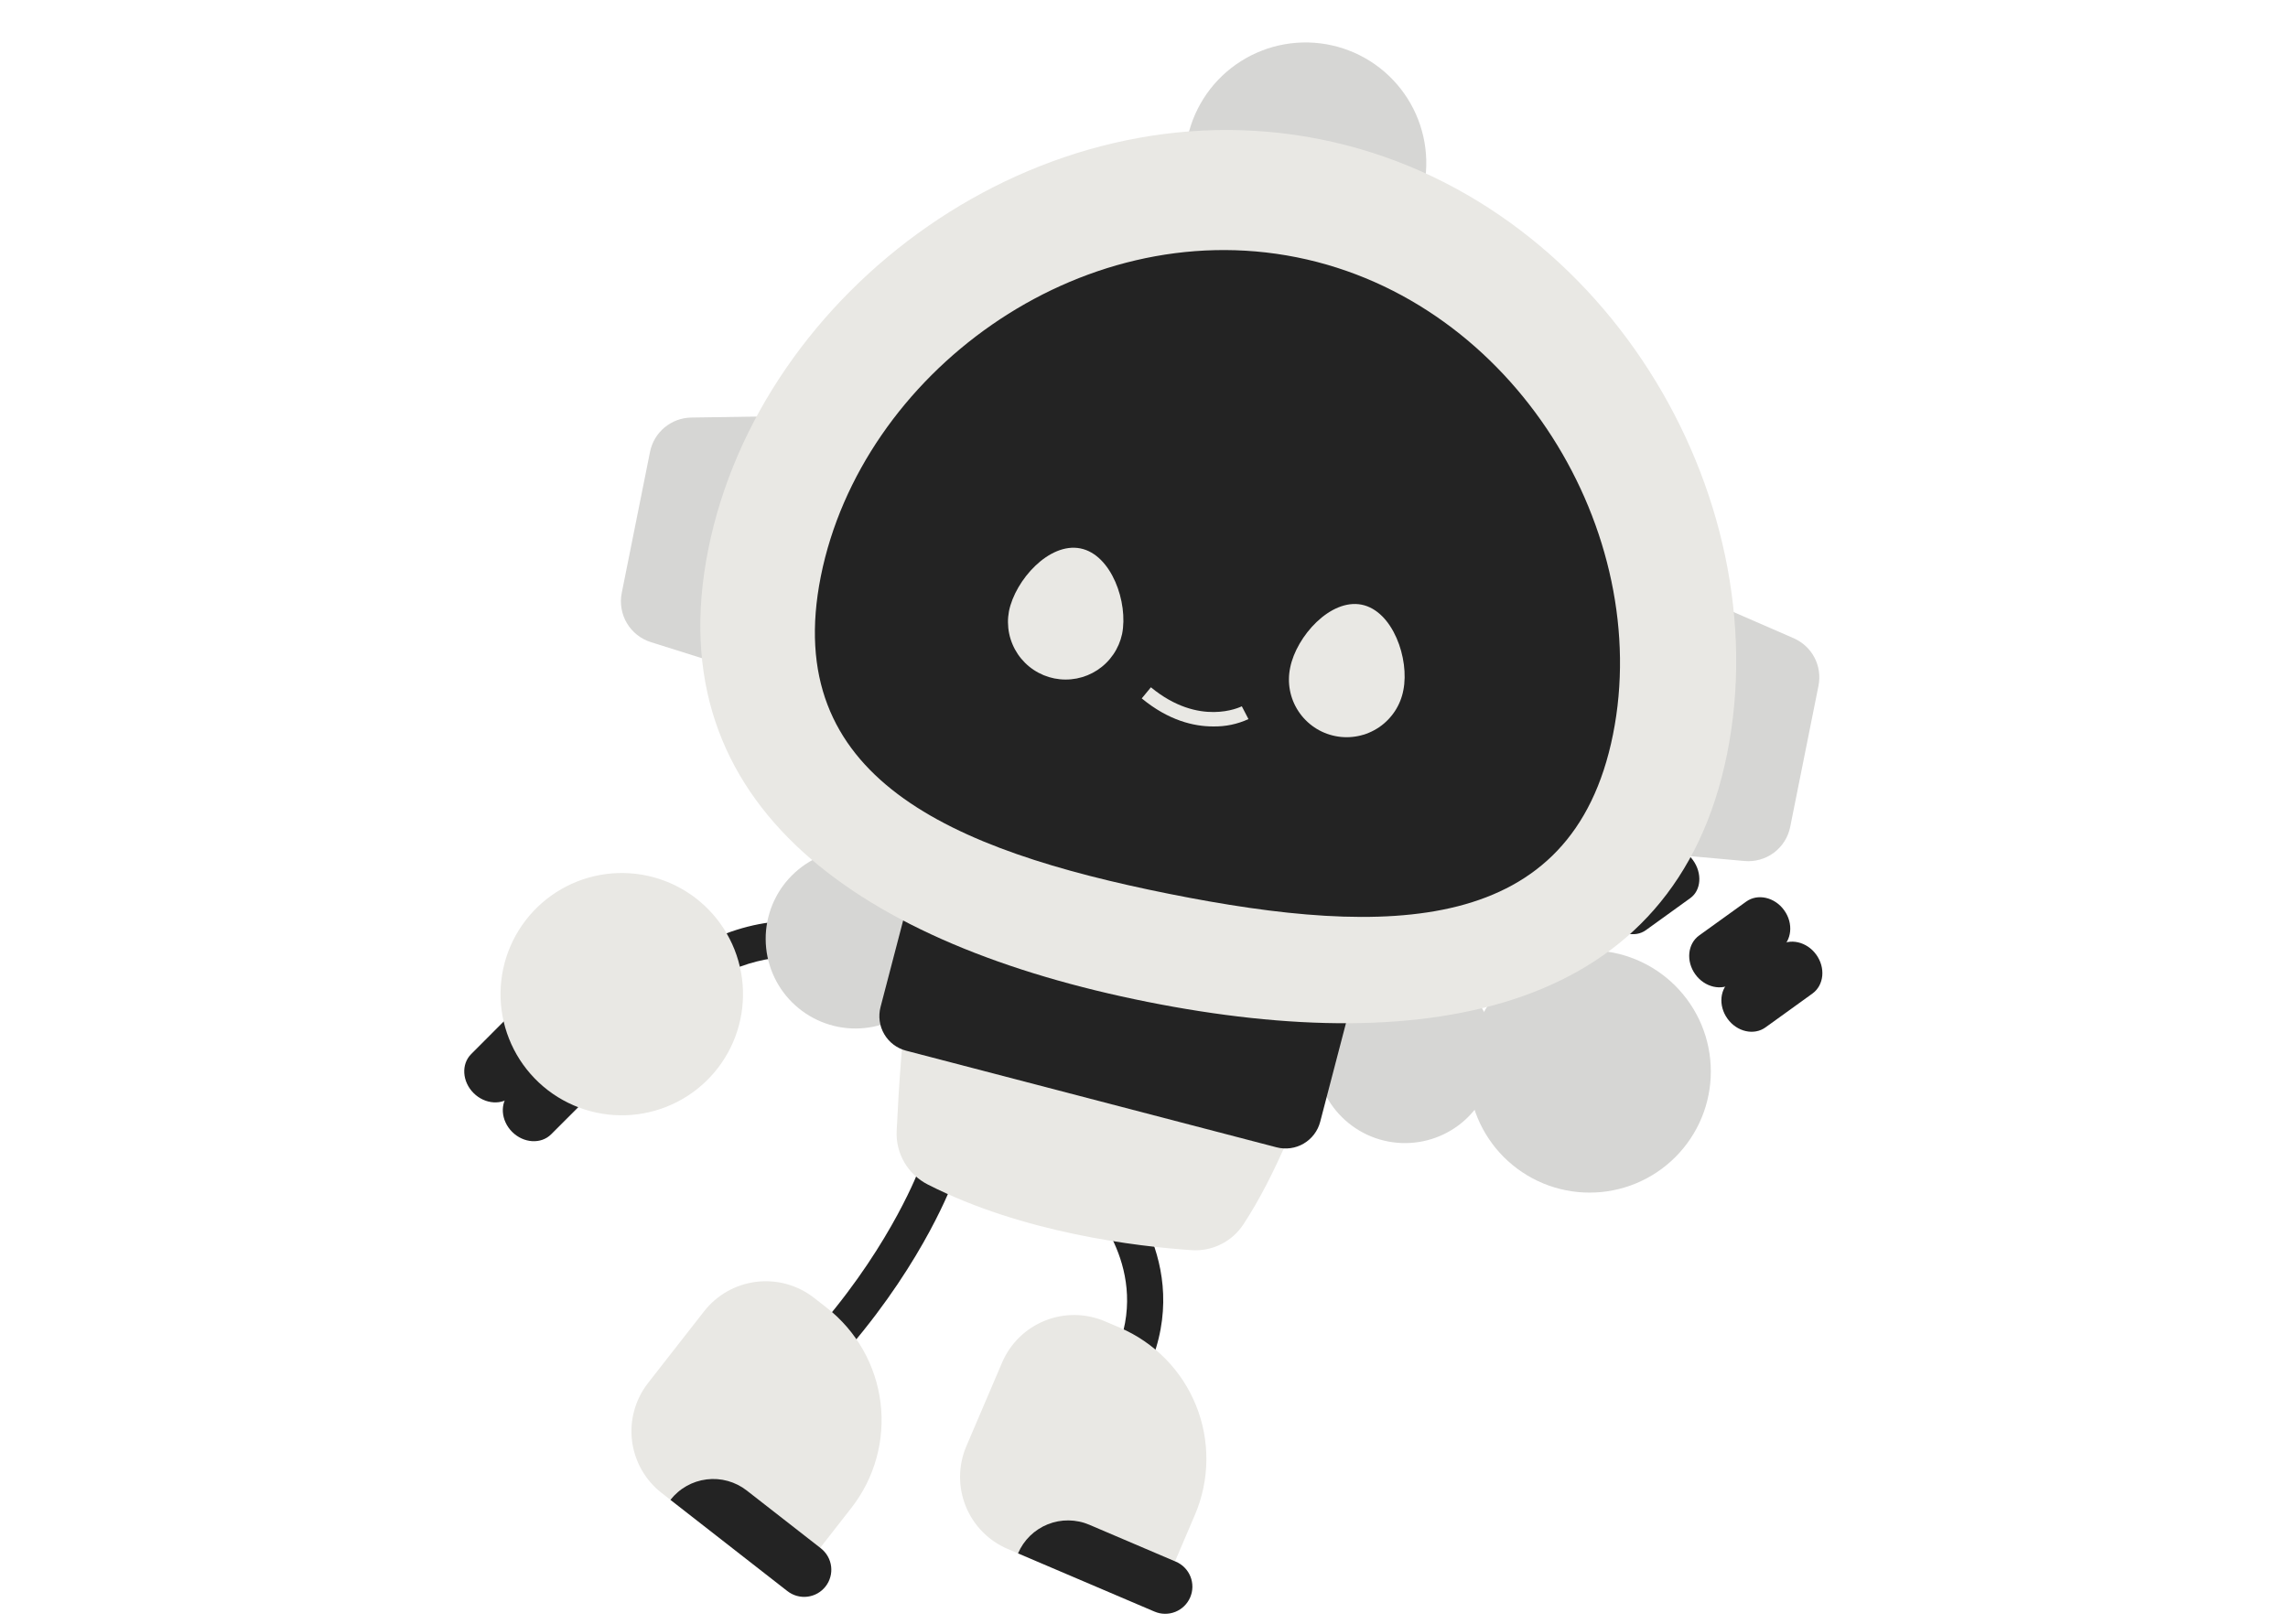
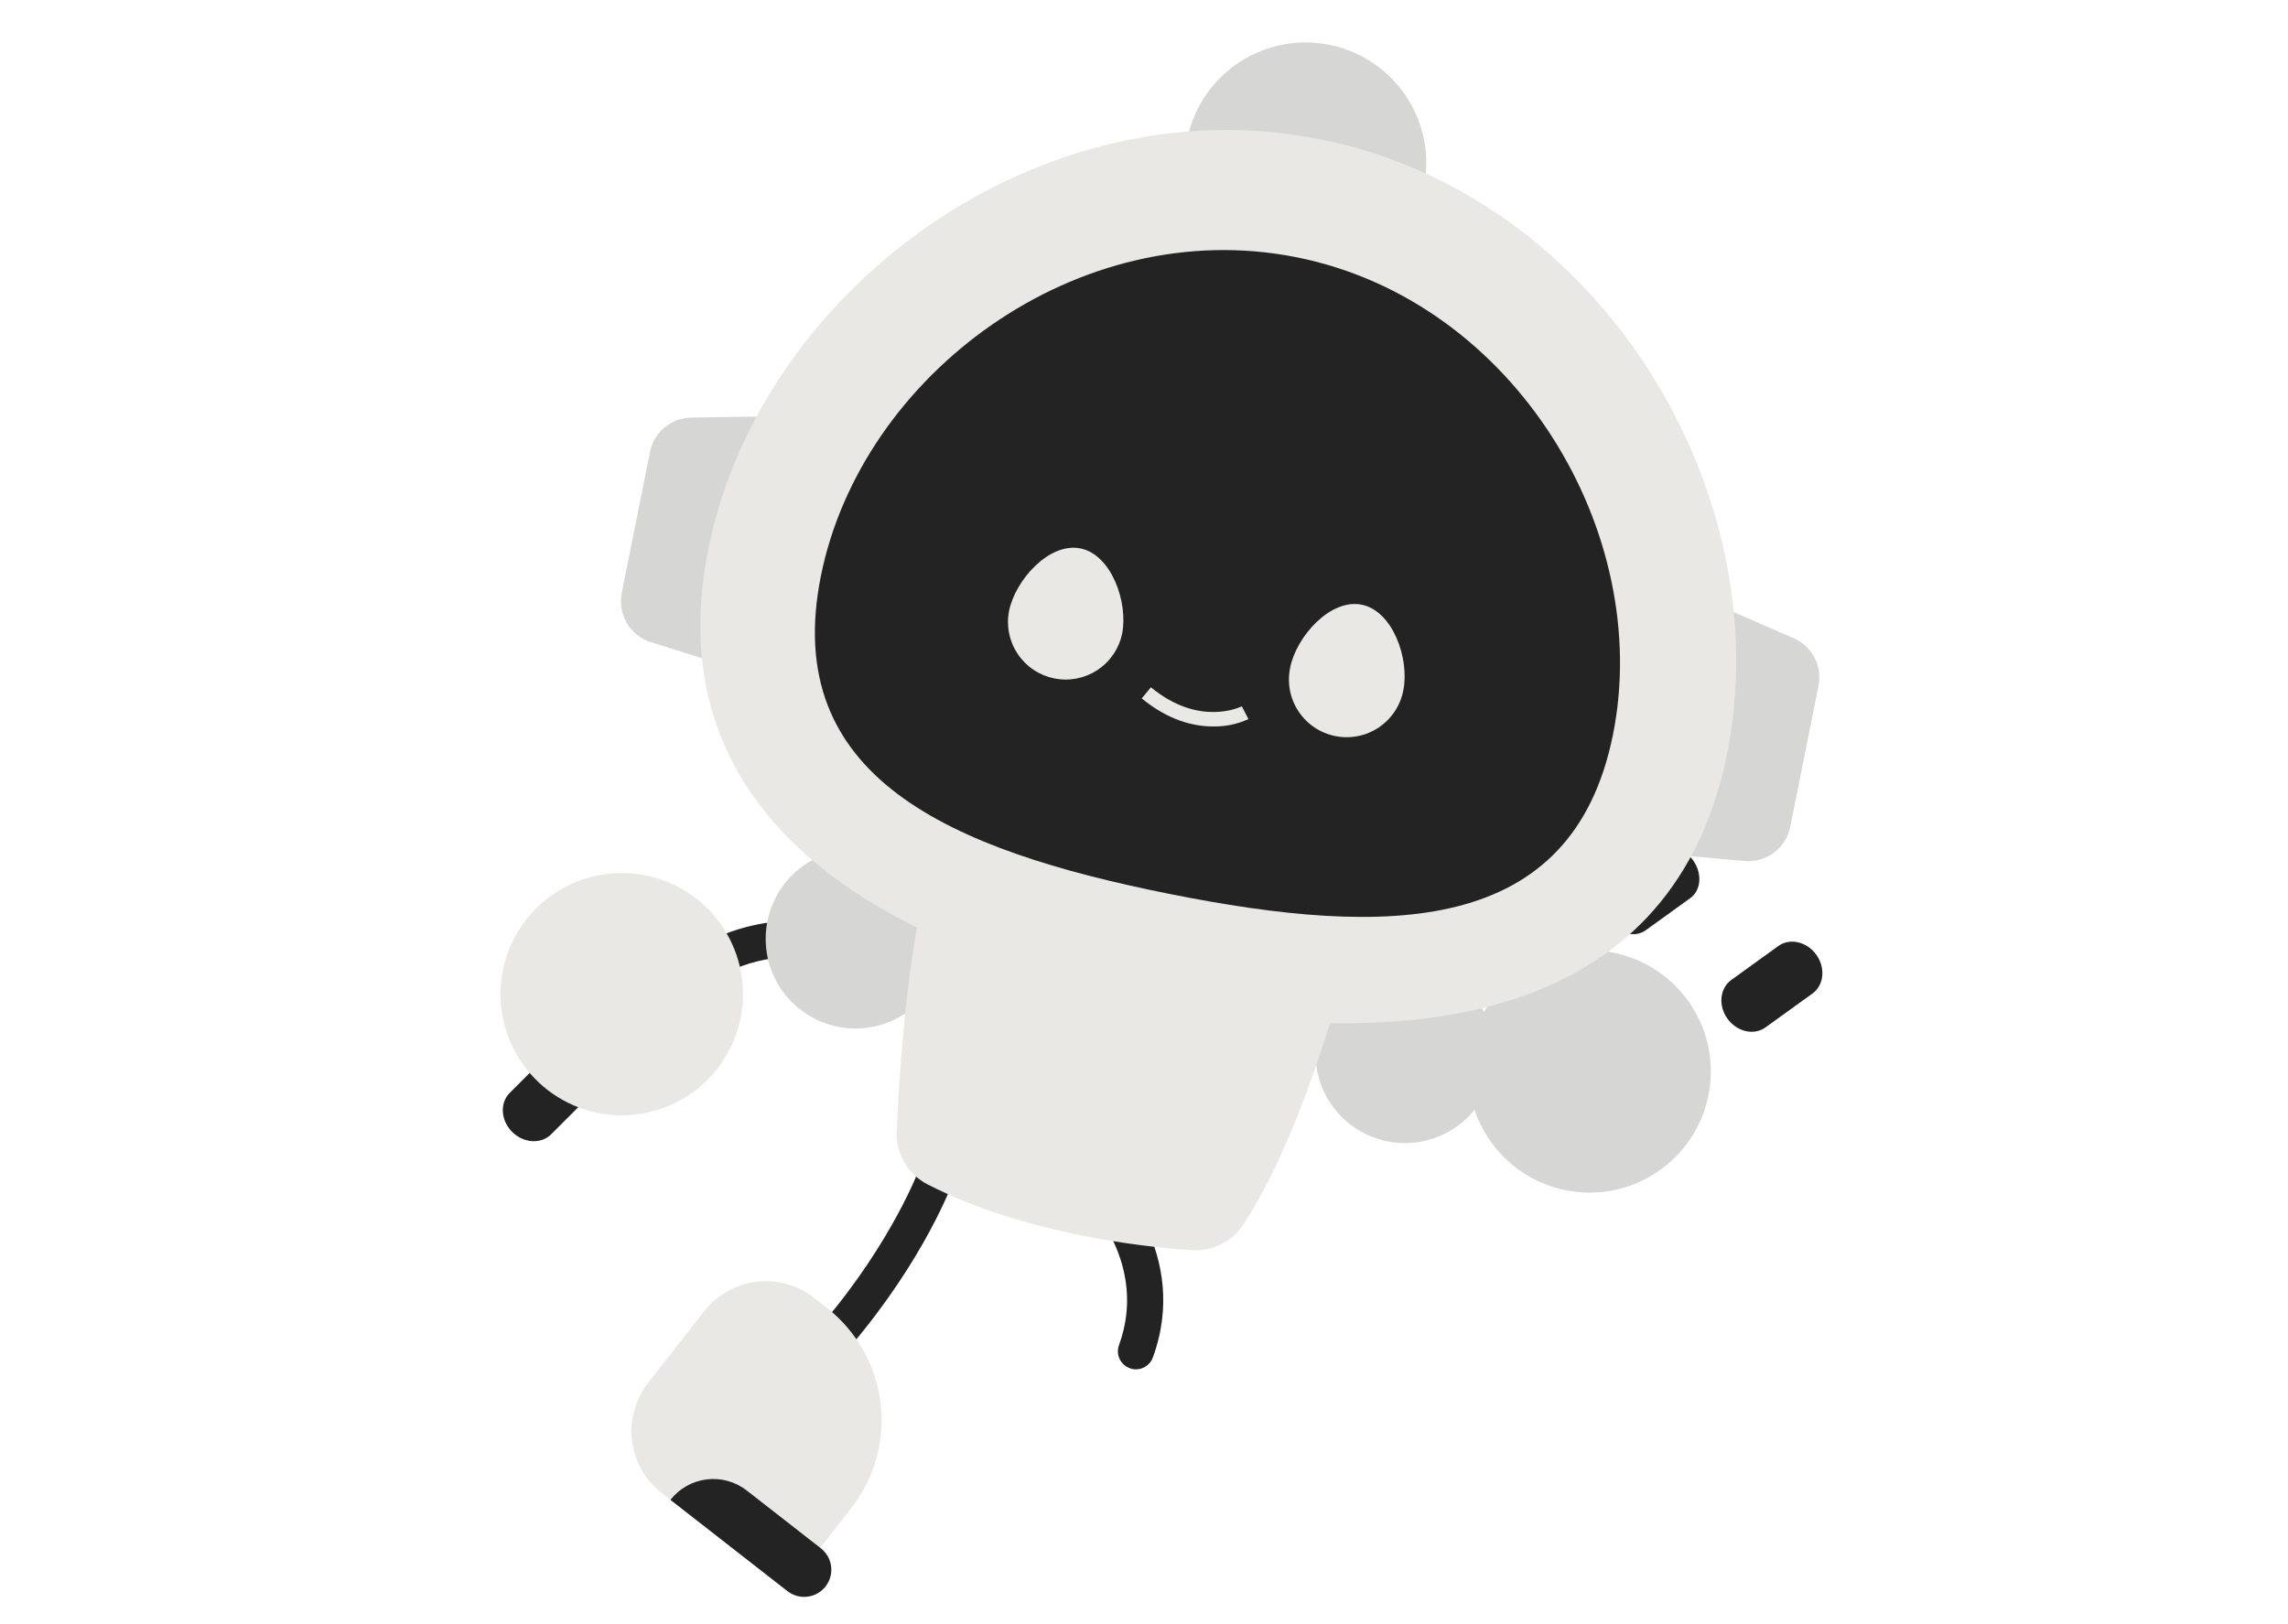
<svg xmlns="http://www.w3.org/2000/svg" width="559" zoomAndPan="magnify" viewBox="0 0 419.25 297.75" height="397" preserveAspectRatio="xMidYMid meet" version="1.0">
  <path fill="#232323" d="M 108.043 193.266 C 105.945 191.172 102.746 190.973 100.895 192.824 L 93.402 200.32 C 91.551 202.172 91.75 205.371 93.844 207.465 C 95.941 209.559 99.141 209.758 100.992 207.91 L 104.734 204.168 L 108.484 200.422 C 110.336 198.559 110.137 195.344 108.043 193.266 Z M 108.043 193.266 " fill-opacity="1" fill-rule="nonzero" />
-   <path fill="#232323" d="M 100.953 186.16 C 98.855 184.066 95.656 183.867 93.805 185.719 L 86.336 193.207 C 84.484 195.059 84.684 198.258 86.781 200.352 C 88.875 202.445 92.078 202.645 93.93 200.793 L 97.672 197.051 L 101.422 193.305 C 103.227 191.453 103.027 188.254 100.953 186.16 Z M 100.953 186.16 " fill-opacity="1" fill-rule="nonzero" />
  <path fill="#232323" d="M 208.164 250.992 C 207.773 250.992 207.398 250.922 207.031 250.785 C 206.617 250.641 206.25 250.418 205.926 250.121 C 205.598 249.828 205.344 249.48 205.156 249.082 C 204.969 248.688 204.867 248.27 204.844 247.828 C 204.824 247.391 204.891 246.965 205.043 246.551 C 210.477 231.66 199.281 220.348 198.805 219.871 C 198.508 219.559 198.281 219.203 198.121 218.805 C 197.965 218.406 197.887 217.992 197.891 217.566 C 197.895 217.137 197.977 216.723 198.141 216.328 C 198.305 215.93 198.535 215.578 198.836 215.273 C 199.137 214.969 199.484 214.73 199.879 214.559 C 200.27 214.387 200.684 214.297 201.113 214.285 C 201.539 214.273 201.957 214.344 202.355 214.496 C 202.758 214.648 203.117 214.867 203.434 215.156 C 204.039 215.75 218.168 229.863 211.25 248.816 C 211.133 249.133 210.973 249.426 210.77 249.695 C 210.562 249.961 210.32 250.191 210.047 250.387 C 209.77 250.582 209.473 250.73 209.152 250.832 C 208.828 250.938 208.5 250.988 208.164 250.992 Z M 208.164 250.992 " fill-opacity="1" fill-rule="nonzero" />
-   <path fill="#e9e8e4" d="M 211.406 295.328 L 184.637 283.906 C 183.77 283.535 182.945 283.086 182.168 282.555 C 181.391 282.023 180.672 281.418 180.012 280.746 C 179.355 280.074 178.766 279.344 178.254 278.555 C 177.738 277.766 177.305 276.934 176.953 276.059 C 176.602 275.184 176.34 274.285 176.164 273.359 C 175.992 272.434 175.91 271.5 175.918 270.559 C 175.93 269.617 176.031 268.684 176.227 267.762 C 176.418 266.84 176.703 265.949 177.07 265.082 L 183.625 249.742 C 183.992 248.879 184.445 248.055 184.977 247.277 C 185.508 246.5 186.113 245.781 186.785 245.125 C 187.457 244.465 188.191 243.879 188.98 243.363 C 189.77 242.848 190.602 242.414 191.477 242.066 C 192.348 241.715 193.25 241.453 194.176 241.277 C 195.102 241.105 196.035 241.023 196.977 241.031 C 197.922 241.043 198.852 241.145 199.773 241.34 C 200.699 241.531 201.594 241.812 202.457 242.184 L 205.168 243.34 C 205.957 243.676 206.727 244.051 207.477 244.461 C 208.23 244.875 208.957 245.32 209.664 245.805 C 210.371 246.289 211.055 246.805 211.711 247.355 C 212.367 247.906 212.996 248.488 213.594 249.098 C 214.191 249.711 214.762 250.352 215.297 251.02 C 215.832 251.688 216.336 252.379 216.805 253.098 C 217.273 253.812 217.703 254.551 218.102 255.312 C 218.496 256.07 218.852 256.848 219.172 257.641 C 219.492 258.438 219.773 259.246 220.012 260.066 C 220.25 260.891 220.449 261.723 220.609 262.562 C 220.766 263.406 220.883 264.254 220.957 265.105 C 221.031 265.957 221.066 266.812 221.055 267.668 C 221.047 268.523 220.996 269.379 220.902 270.23 C 220.809 271.082 220.676 271.926 220.496 272.766 C 220.32 273.602 220.105 274.43 219.848 275.246 C 219.59 276.062 219.293 276.863 218.957 277.652 Z M 211.406 295.328 " fill-opacity="1" fill-rule="nonzero" />
-   <path fill="#232323" d="M 211.559 295.395 L 186.543 284.723 C 186.801 284.121 187.113 283.551 187.48 283.012 C 187.852 282.473 188.27 281.973 188.734 281.516 C 189.203 281.059 189.711 280.652 190.258 280.297 C 190.805 279.938 191.383 279.637 191.988 279.395 C 192.598 279.152 193.219 278.969 193.863 278.848 C 194.504 278.727 195.152 278.672 195.809 278.68 C 196.461 278.688 197.109 278.758 197.746 278.891 C 198.387 279.023 199.008 279.223 199.609 279.477 L 215.469 286.246 C 215.77 286.371 216.055 286.531 216.324 286.715 C 216.594 286.898 216.844 287.105 217.07 287.34 C 217.301 287.574 217.504 287.828 217.684 288.102 C 217.859 288.375 218.012 288.664 218.133 288.965 C 218.254 289.27 218.348 289.582 218.406 289.902 C 218.465 290.223 218.496 290.547 218.492 290.875 C 218.488 291.199 218.453 291.523 218.387 291.844 C 218.316 292.164 218.219 292.473 218.094 292.773 C 217.965 293.074 217.809 293.359 217.621 293.629 C 217.438 293.898 217.23 294.148 216.996 294.375 C 216.762 294.605 216.508 294.809 216.234 294.988 C 215.961 295.164 215.672 295.316 215.367 295.438 C 215.066 295.559 214.754 295.648 214.434 295.711 C 214.109 295.77 213.785 295.801 213.461 295.797 C 213.133 295.793 212.809 295.758 212.488 295.691 C 212.168 295.621 211.859 295.523 211.559 295.395 Z M 211.559 295.395 " fill-opacity="1" fill-rule="nonzero" />
  <path fill="#232323" d="M 125.875 181.25 C 125.215 181.109 124.656 180.801 124.188 180.316 C 123.719 179.836 123.426 179.266 123.309 178.605 C 123.188 177.945 123.262 177.305 123.535 176.691 C 123.805 176.078 124.223 175.59 124.789 175.23 C 130.074 171.883 135.707 169.758 141.062 169.074 C 145.23 168.547 147.848 169.074 148.129 169.121 C 148.559 169.211 148.953 169.379 149.316 169.625 C 149.68 169.871 149.98 170.176 150.219 170.543 C 150.461 170.91 150.621 171.309 150.703 171.738 C 150.785 172.168 150.781 172.598 150.691 173.023 C 150.602 173.453 150.434 173.848 150.188 174.211 C 149.941 174.574 149.637 174.875 149.27 175.113 C 148.902 175.355 148.504 175.516 148.074 175.598 C 147.645 175.68 147.215 175.676 146.785 175.586 C 146.402 175.52 138.777 174.195 128.324 180.812 C 127.566 181.289 126.75 181.434 125.875 181.25 Z M 125.875 181.25 " fill-opacity="1" fill-rule="nonzero" />
  <path fill="#d6d6d4" d="M 165.832 158.359 C 166.281 158.656 166.719 158.977 167.137 159.316 C 167.555 159.656 167.953 160.016 168.336 160.395 C 168.719 160.773 169.082 161.172 169.426 161.586 C 169.77 162 170.09 162.43 170.395 162.879 C 170.695 163.324 170.973 163.785 171.23 164.258 C 171.484 164.73 171.719 165.219 171.926 165.715 C 172.133 166.211 172.316 166.715 172.477 167.23 C 172.637 167.746 172.77 168.266 172.875 168.793 C 172.984 169.32 173.062 169.855 173.121 170.391 C 173.176 170.926 173.203 171.461 173.207 172 C 173.207 172.539 173.184 173.078 173.133 173.613 C 173.082 174.148 173.008 174.68 172.902 175.211 C 172.801 175.738 172.672 176.262 172.52 176.777 C 172.363 177.293 172.184 177.801 171.98 178.301 C 171.777 178.797 171.547 179.285 171.297 179.762 C 171.043 180.238 170.77 180.699 170.473 181.148 C 170.176 181.598 169.855 182.031 169.516 182.449 C 169.176 182.867 168.816 183.266 168.438 183.648 C 168.059 184.031 167.66 184.395 167.246 184.738 C 166.832 185.082 166.398 185.402 165.953 185.707 C 165.508 186.008 165.047 186.285 164.57 186.539 C 164.098 186.797 163.613 187.027 163.117 187.238 C 162.617 187.445 162.113 187.629 161.598 187.789 C 161.082 187.945 160.562 188.078 160.031 188.188 C 159.504 188.293 158.973 188.375 158.438 188.43 C 157.902 188.484 157.363 188.516 156.824 188.516 C 156.285 188.52 155.75 188.496 155.211 188.445 C 154.676 188.395 154.141 188.316 153.613 188.215 C 153.086 188.113 152.562 187.984 152.047 187.828 C 151.531 187.676 151.023 187.496 150.523 187.293 C 150.023 187.09 149.535 186.859 149.059 186.609 C 148.586 186.355 148.121 186.082 147.672 185.785 C 147.223 185.488 146.789 185.168 146.371 184.828 C 145.953 184.488 145.551 184.129 145.168 183.75 C 144.789 183.371 144.426 182.973 144.082 182.559 C 143.738 182.145 143.414 181.715 143.113 181.27 C 142.812 180.82 142.531 180.359 142.277 179.887 C 142.02 179.414 141.789 178.93 141.582 178.43 C 141.371 177.934 141.188 177.43 141.031 176.914 C 140.871 176.398 140.738 175.879 140.629 175.352 C 140.523 174.824 140.441 174.293 140.387 173.754 C 140.332 173.219 140.301 172.684 140.301 172.145 C 140.297 171.605 140.32 171.07 140.371 170.531 C 140.422 169.996 140.5 169.465 140.602 168.934 C 140.707 168.406 140.832 167.883 140.988 167.367 C 141.141 166.852 141.32 166.344 141.523 165.848 C 141.73 165.348 141.957 164.859 142.211 164.383 C 142.461 163.91 142.734 163.445 143.031 162.996 C 143.332 162.547 143.648 162.113 143.988 161.695 C 144.328 161.277 144.688 160.879 145.07 160.496 C 145.449 160.113 145.844 159.75 146.262 159.406 C 146.676 159.062 147.105 158.742 147.551 158.441 C 148 158.141 148.461 157.859 148.934 157.605 C 149.406 157.348 149.895 157.117 150.391 156.906 C 150.887 156.699 151.395 156.516 151.91 156.359 C 152.422 156.199 152.945 156.066 153.473 155.957 C 154 155.852 154.531 155.77 155.07 155.715 C 155.605 155.66 156.141 155.633 156.68 155.629 C 157.219 155.625 157.758 155.652 158.293 155.699 C 158.832 155.75 159.363 155.828 159.891 155.93 C 160.422 156.035 160.945 156.16 161.461 156.316 C 161.977 156.469 162.484 156.648 162.984 156.852 C 163.48 157.059 163.969 157.285 164.445 157.535 C 164.922 157.789 165.383 158.062 165.832 158.359 Z M 165.832 158.359 " fill-opacity="1" fill-rule="nonzero" />
  <path fill="#e9e8e4" d="M 118.617 160.516 C 119.328 160.668 120.027 160.855 120.723 161.078 C 121.414 161.301 122.094 161.555 122.762 161.844 C 123.43 162.133 124.082 162.453 124.719 162.809 C 125.355 163.16 125.973 163.543 126.57 163.957 C 127.168 164.371 127.746 164.812 128.301 165.285 C 128.855 165.754 129.387 166.25 129.891 166.773 C 130.398 167.297 130.879 167.84 131.332 168.41 C 131.781 168.98 132.207 169.57 132.602 170.18 C 132.996 170.793 133.359 171.422 133.691 172.07 C 134.023 172.715 134.324 173.375 134.594 174.055 C 134.859 174.73 135.094 175.418 135.293 176.117 C 135.492 176.816 135.66 177.523 135.789 178.238 C 135.918 178.953 136.016 179.676 136.074 180.398 C 136.133 181.125 136.156 181.848 136.145 182.578 C 136.133 183.305 136.086 184.027 136.004 184.75 C 135.922 185.473 135.805 186.191 135.648 186.902 C 135.496 187.613 135.309 188.312 135.086 189.008 C 134.863 189.699 134.609 190.379 134.32 191.047 C 134.031 191.715 133.707 192.363 133.355 193 C 133 193.637 132.617 194.254 132.203 194.852 C 131.789 195.449 131.348 196.027 130.879 196.582 C 130.406 197.137 129.91 197.664 129.387 198.172 C 128.863 198.68 128.32 199.156 127.75 199.609 C 127.18 200.062 126.59 200.484 125.977 200.879 C 125.367 201.273 124.734 201.637 124.09 201.969 C 123.441 202.301 122.781 202.602 122.102 202.871 C 121.426 203.137 120.738 203.371 120.039 203.57 C 119.34 203.77 118.633 203.934 117.914 204.066 C 117.199 204.195 116.48 204.293 115.754 204.352 C 115.027 204.41 114.301 204.434 113.574 204.422 C 112.848 204.41 112.121 204.363 111.398 204.281 C 110.676 204.199 109.961 204.078 109.246 203.926 C 108.535 203.773 107.836 203.586 107.141 203.363 C 106.449 203.141 105.77 202.887 105.102 202.598 C 104.434 202.309 103.781 201.984 103.145 201.633 C 102.508 201.281 101.891 200.898 101.293 200.484 C 100.695 200.07 100.117 199.629 99.562 199.156 C 99.008 198.688 98.477 198.191 97.973 197.668 C 97.465 197.145 96.984 196.598 96.535 196.031 C 96.082 195.461 95.656 194.871 95.262 194.258 C 94.867 193.648 94.504 193.02 94.172 192.371 C 93.84 191.727 93.539 191.062 93.273 190.387 C 93.004 189.711 92.77 189.023 92.57 188.324 C 92.371 187.625 92.203 186.918 92.074 186.203 C 91.945 185.488 91.848 184.766 91.789 184.043 C 91.73 183.316 91.707 182.59 91.719 181.863 C 91.73 181.137 91.777 180.41 91.859 179.688 C 91.941 178.965 92.059 178.25 92.215 177.539 C 92.367 176.828 92.555 176.125 92.777 175.434 C 93 174.742 93.254 174.062 93.543 173.395 C 93.832 172.727 94.156 172.074 94.508 171.441 C 94.863 170.805 95.246 170.188 95.66 169.59 C 96.074 168.992 96.516 168.414 96.984 167.859 C 97.457 167.305 97.953 166.773 98.477 166.27 C 99 165.762 99.543 165.285 100.113 164.832 C 100.684 164.379 101.273 163.957 101.887 163.562 C 102.496 163.168 103.129 162.805 103.773 162.473 C 104.422 162.141 105.082 161.84 105.762 161.57 C 106.438 161.305 107.125 161.07 107.824 160.871 C 108.523 160.672 109.23 160.504 109.949 160.375 C 110.664 160.246 111.383 160.148 112.109 160.09 C 112.836 160.031 113.562 160.008 114.289 160.02 C 115.016 160.031 115.742 160.078 116.465 160.16 C 117.188 160.242 117.902 160.359 118.617 160.516 Z M 118.617 160.516 " fill-opacity="1" fill-rule="nonzero" />
  <path fill="#232323" d="M 153.277 247.98 C 152.469 247.984 151.758 247.719 151.145 247.191 C 150.809 246.906 150.543 246.57 150.344 246.18 C 150.141 245.793 150.023 245.379 149.988 244.941 C 149.953 244.504 150.004 244.078 150.137 243.664 C 150.27 243.246 150.48 242.871 150.766 242.539 C 163.594 227.469 168.5 214.117 168.551 213.984 C 168.699 213.57 168.922 213.203 169.215 212.879 C 169.508 212.555 169.855 212.301 170.25 212.113 C 170.645 211.926 171.062 211.824 171.5 211.801 C 171.938 211.781 172.363 211.844 172.773 211.992 C 173.188 212.141 173.555 212.359 173.879 212.656 C 174.203 212.949 174.457 213.293 174.645 213.691 C 174.832 214.086 174.938 214.5 174.957 214.938 C 174.98 215.375 174.918 215.801 174.77 216.211 C 174.559 216.801 169.461 230.77 155.797 246.816 C 155.484 247.188 155.105 247.473 154.668 247.676 C 154.227 247.879 153.762 247.98 153.277 247.98 Z M 153.277 247.98 " fill-opacity="1" fill-rule="nonzero" />
  <path fill="#e9e8e4" d="M 144.168 291.539 L 121.223 273.637 C 120.48 273.059 119.801 272.414 119.188 271.699 C 118.57 270.984 118.031 270.219 117.566 269.398 C 117.102 268.582 116.723 267.723 116.43 266.828 C 116.133 265.934 115.926 265.02 115.812 264.086 C 115.695 263.148 115.676 262.215 115.742 261.273 C 115.812 260.336 115.973 259.41 116.227 258.504 C 116.477 257.598 116.812 256.723 117.238 255.879 C 117.66 255.039 118.164 254.246 118.742 253.504 L 129.012 240.359 C 129.594 239.617 130.238 238.938 130.953 238.324 C 131.668 237.707 132.434 237.168 133.254 236.703 C 134.074 236.238 134.93 235.859 135.824 235.566 C 136.723 235.27 137.637 235.066 138.57 234.949 C 139.508 234.836 140.445 234.812 141.383 234.883 C 142.324 234.949 143.246 235.109 144.156 235.363 C 145.062 235.613 145.938 235.953 146.781 236.375 C 147.621 236.797 148.414 237.301 149.156 237.879 L 151.48 239.691 C 152.156 240.219 152.805 240.777 153.426 241.367 C 154.043 241.961 154.633 242.578 155.195 243.227 C 155.754 243.875 156.281 244.551 156.773 245.25 C 157.266 245.949 157.723 246.672 158.145 247.418 C 158.566 248.164 158.953 248.926 159.301 249.711 C 159.648 250.492 159.953 251.293 160.223 252.105 C 160.492 252.918 160.719 253.742 160.906 254.578 C 161.094 255.414 161.242 256.258 161.348 257.105 C 161.449 257.957 161.512 258.809 161.535 259.664 C 161.555 260.52 161.535 261.375 161.469 262.23 C 161.406 263.082 161.301 263.934 161.156 264.777 C 161.008 265.621 160.82 266.453 160.594 267.281 C 160.363 268.105 160.094 268.918 159.785 269.715 C 159.48 270.516 159.133 271.297 158.746 272.062 C 158.359 272.828 157.938 273.57 157.48 274.293 C 157.023 275.016 156.527 275.715 156 276.391 Z M 144.168 291.539 " fill-opacity="1" fill-rule="nonzero" />
  <path fill="#232323" d="M 144.289 291.641 L 122.852 274.914 C 123.254 274.398 123.703 273.93 124.199 273.504 C 124.695 273.074 125.227 272.703 125.797 272.379 C 126.363 272.059 126.957 271.793 127.578 271.59 C 128.199 271.387 128.836 271.242 129.484 271.164 C 130.133 271.082 130.785 271.066 131.434 271.113 C 132.086 271.164 132.727 271.273 133.359 271.449 C 133.988 271.625 134.594 271.859 135.18 272.152 C 135.762 272.445 136.312 272.793 136.828 273.195 L 150.418 283.797 C 150.676 284 150.91 284.223 151.121 284.473 C 151.336 284.719 151.523 284.984 151.684 285.27 C 151.848 285.555 151.977 285.852 152.078 286.16 C 152.184 286.473 152.254 286.789 152.293 287.113 C 152.332 287.438 152.34 287.762 152.316 288.086 C 152.293 288.414 152.238 288.734 152.148 289.047 C 152.062 289.363 151.945 289.668 151.801 289.957 C 151.652 290.25 151.477 290.523 151.277 290.781 C 151.074 291.039 150.852 291.273 150.605 291.488 C 150.355 291.703 150.09 291.891 149.805 292.051 C 149.52 292.211 149.223 292.344 148.914 292.445 C 148.602 292.547 148.285 292.617 147.961 292.66 C 147.637 292.699 147.312 292.707 146.984 292.684 C 146.66 292.656 146.34 292.602 146.023 292.516 C 145.711 292.43 145.406 292.312 145.113 292.164 C 144.82 292.016 144.547 291.844 144.289 291.641 Z M 144.289 291.641 " fill-opacity="1" fill-rule="nonzero" />
  <path fill="#232323" d="M 332.809 174.984 C 331.078 172.582 327.945 171.875 325.84 173.41 L 317.25 179.609 C 315.121 181.137 314.809 184.324 316.547 186.727 C 318.277 189.133 321.406 189.836 323.516 188.305 L 327.812 185.211 L 332.109 182.109 C 334.23 180.578 334.543 177.391 332.809 174.984 Z M 332.809 174.984 " fill-opacity="1" fill-rule="nonzero" />
-   <path fill="#232323" d="M 326.926 166.84 C 325.195 164.438 322.062 163.73 319.957 165.266 L 311.348 171.465 C 309.23 172.996 308.91 176.184 310.648 178.59 C 312.379 180.992 315.508 181.691 317.617 180.164 L 321.914 177.066 L 326.211 173.965 C 328.344 172.43 328.664 169.238 326.926 166.84 Z M 326.926 166.84 " fill-opacity="1" fill-rule="nonzero" />
  <path fill="#232323" d="M 310.219 157.66 C 308.488 155.258 305.445 154.488 303.434 155.941 L 295.289 161.812 C 293.297 163.262 293.055 166.387 294.793 168.777 C 296.523 171.18 299.566 171.949 301.578 170.496 L 305.648 167.562 L 309.723 164.621 C 311.727 163.188 311.957 160.062 310.219 157.66 Z M 310.219 157.66 " fill-opacity="1" fill-rule="nonzero" />
-   <path fill="#232323" d="M 289.73 184.398 C 289.258 184.246 288.777 184.199 288.289 184.262 C 287.797 184.324 287.344 184.492 286.926 184.758 C 276.473 191.461 268.586 190.09 268.508 190.078 C 268.07 189.969 267.633 189.953 267.191 190.027 C 266.746 190.098 266.336 190.254 265.957 190.496 C 265.578 190.734 265.262 191.039 265.008 191.41 C 264.75 191.777 264.578 192.184 264.488 192.621 C 264.398 193.062 264.398 193.5 264.484 193.941 C 264.574 194.379 264.746 194.785 265 195.152 C 265.254 195.523 265.57 195.828 265.949 196.07 C 266.324 196.312 266.734 196.469 267.18 196.543 C 269.531 196.914 271.887 196.914 274.242 196.543 C 279.598 195.84 285.195 193.684 290.484 190.309 C 291.023 189.965 291.426 189.504 291.695 188.926 C 291.965 188.348 292.062 187.742 291.98 187.109 C 291.898 186.477 291.656 185.914 291.25 185.426 C 290.844 184.934 290.336 184.586 289.73 184.391 Z M 289.73 184.398 " fill-opacity="1" fill-rule="nonzero" />
+   <path fill="#232323" d="M 289.73 184.398 C 289.258 184.246 288.777 184.199 288.289 184.262 C 287.797 184.324 287.344 184.492 286.926 184.758 C 276.473 191.461 268.586 190.09 268.508 190.078 C 268.07 189.969 267.633 189.953 267.191 190.027 C 266.746 190.098 266.336 190.254 265.957 190.496 C 265.578 190.734 265.262 191.039 265.008 191.41 C 264.75 191.777 264.578 192.184 264.488 192.621 C 264.398 193.062 264.398 193.5 264.484 193.941 C 264.574 194.379 264.746 194.785 265 195.152 C 265.254 195.523 265.57 195.828 265.949 196.07 C 266.324 196.312 266.734 196.469 267.18 196.543 C 269.531 196.914 271.887 196.914 274.242 196.543 C 291.023 189.965 291.426 189.504 291.695 188.926 C 291.965 188.348 292.062 187.742 291.98 187.109 C 291.898 186.477 291.656 185.914 291.25 185.426 C 290.844 184.934 290.336 184.586 289.73 184.391 Z M 289.73 184.398 " fill-opacity="1" fill-rule="nonzero" />
  <path fill="#d6d6d4" d="M 271.426 184.582 C 271.707 185.043 271.965 185.512 272.199 185.996 C 272.434 186.477 272.641 186.973 272.828 187.477 C 273.012 187.98 273.172 188.488 273.309 189.008 C 273.445 189.527 273.555 190.055 273.637 190.582 C 273.719 191.113 273.777 191.648 273.809 192.184 C 273.84 192.719 273.844 193.254 273.824 193.789 C 273.801 194.328 273.754 194.859 273.68 195.391 C 273.605 195.922 273.508 196.449 273.383 196.973 C 273.254 197.492 273.105 198.008 272.93 198.516 C 272.75 199.023 272.551 199.52 272.324 200.004 C 272.102 200.492 271.852 200.969 271.582 201.43 C 271.309 201.895 271.016 202.344 270.699 202.777 C 270.383 203.211 270.047 203.629 269.688 204.027 C 269.332 204.43 268.957 204.812 268.562 205.176 C 268.168 205.539 267.758 205.883 267.328 206.207 C 266.898 206.531 266.457 206.832 266 207.113 C 265.539 207.391 265.07 207.648 264.586 207.883 C 264.102 208.117 263.609 208.328 263.105 208.512 C 262.602 208.695 262.09 208.855 261.57 208.992 C 261.051 209.129 260.527 209.238 259.996 209.32 C 259.465 209.402 258.93 209.461 258.395 209.492 C 257.859 209.523 257.324 209.527 256.785 209.508 C 256.25 209.484 255.715 209.438 255.184 209.363 C 254.652 209.289 254.125 209.191 253.602 209.062 C 253.082 208.938 252.566 208.789 252.059 208.613 C 251.551 208.434 251.055 208.234 250.566 208.012 C 250.082 207.785 249.605 207.535 249.141 207.266 C 248.68 206.992 248.23 206.699 247.797 206.383 C 247.363 206.066 246.945 205.73 246.543 205.375 C 246.141 205.02 245.758 204.641 245.395 204.246 C 245.031 203.855 244.688 203.441 244.363 203.016 C 244.039 202.586 243.738 202.145 243.457 201.684 C 243.176 201.227 242.922 200.758 242.688 200.273 C 242.453 199.793 242.242 199.297 242.059 198.793 C 241.871 198.289 241.711 197.777 241.578 197.262 C 241.441 196.742 241.332 196.215 241.25 195.688 C 241.164 195.156 241.105 194.621 241.074 194.086 C 241.043 193.551 241.039 193.016 241.062 192.48 C 241.082 191.941 241.129 191.41 241.203 190.879 C 241.277 190.348 241.379 189.82 241.504 189.297 C 241.629 188.777 241.781 188.262 241.957 187.754 C 242.133 187.246 242.336 186.75 242.559 186.262 C 242.785 185.777 243.031 185.301 243.305 184.84 C 243.578 184.375 243.871 183.926 244.188 183.492 C 244.504 183.059 244.84 182.641 245.195 182.242 C 245.555 181.84 245.93 181.457 246.324 181.094 C 246.719 180.73 247.129 180.387 247.559 180.062 C 247.984 179.738 248.43 179.438 248.887 179.156 C 249.344 178.879 249.816 178.621 250.301 178.387 C 250.781 178.152 251.277 177.941 251.781 177.758 C 252.285 177.574 252.797 177.414 253.316 177.277 C 253.836 177.141 254.359 177.031 254.891 176.949 C 255.422 176.867 255.953 176.809 256.488 176.777 C 257.027 176.746 257.562 176.742 258.098 176.762 C 258.637 176.785 259.168 176.832 259.699 176.906 C 260.234 176.98 260.762 177.078 261.281 177.203 C 261.805 177.332 262.32 177.48 262.824 177.656 C 263.332 177.832 263.828 178.035 264.316 178.258 C 264.805 178.484 265.281 178.734 265.742 179.004 C 266.207 179.277 266.656 179.57 267.09 179.887 C 267.523 180.203 267.941 180.539 268.34 180.895 C 268.742 181.25 269.125 181.629 269.488 182.02 C 269.855 182.414 270.199 182.828 270.523 183.254 C 270.844 183.684 271.148 184.125 271.426 184.582 Z M 271.426 184.582 " fill-opacity="1" fill-rule="nonzero" />
  <path fill="#d6d6d4" d="M 313.488 196.391 C 313.488 197.117 313.453 197.844 313.383 198.566 C 313.312 199.289 313.207 200.008 313.062 200.723 C 312.922 201.434 312.746 202.141 312.535 202.836 C 312.324 203.531 312.078 204.215 311.801 204.887 C 311.52 205.559 311.211 206.215 310.867 206.859 C 310.523 207.5 310.148 208.121 309.746 208.727 C 309.34 209.332 308.91 209.914 308.445 210.477 C 307.984 211.039 307.496 211.578 306.984 212.094 C 306.469 212.605 305.93 213.094 305.367 213.555 C 304.805 214.016 304.223 214.449 303.617 214.852 C 303.012 215.258 302.387 215.629 301.746 215.973 C 301.105 216.316 300.445 216.629 299.773 216.906 C 299.102 217.184 298.418 217.43 297.723 217.641 C 297.027 217.852 296.32 218.027 295.605 218.168 C 294.895 218.312 294.176 218.418 293.449 218.488 C 292.727 218.559 292 218.594 291.273 218.594 C 290.547 218.594 289.82 218.559 289.094 218.488 C 288.371 218.418 287.652 218.312 286.938 218.168 C 286.223 218.027 285.52 217.852 284.824 217.641 C 284.125 217.43 283.441 217.184 282.77 216.906 C 282.098 216.629 281.441 216.316 280.801 215.973 C 280.156 215.629 279.535 215.258 278.93 214.852 C 278.324 214.449 277.742 214.016 277.18 213.555 C 276.617 213.094 276.078 212.605 275.562 212.094 C 275.047 211.578 274.559 211.039 274.098 210.477 C 273.637 209.914 273.203 209.332 272.801 208.727 C 272.395 208.121 272.023 207.5 271.68 206.859 C 271.336 206.215 271.023 205.559 270.746 204.887 C 270.469 204.215 270.223 203.531 270.012 202.836 C 269.801 202.141 269.625 201.434 269.48 200.723 C 269.34 200.008 269.234 199.289 269.164 198.566 C 269.09 197.844 269.055 197.117 269.055 196.391 C 269.055 195.664 269.09 194.938 269.164 194.215 C 269.234 193.488 269.34 192.77 269.48 192.059 C 269.625 191.344 269.801 190.641 270.012 189.945 C 270.223 189.25 270.469 188.562 270.746 187.891 C 271.023 187.219 271.336 186.562 271.68 185.922 C 272.023 185.281 272.395 184.656 272.801 184.055 C 273.203 183.449 273.637 182.867 274.098 182.305 C 274.559 181.742 275.047 181.203 275.562 180.688 C 276.078 180.176 276.617 179.688 277.18 179.227 C 277.742 178.766 278.324 178.332 278.93 177.926 C 279.535 177.523 280.156 177.148 280.801 176.809 C 281.441 176.465 282.098 176.152 282.77 175.875 C 283.441 175.598 284.125 175.352 284.824 175.141 C 285.52 174.93 286.223 174.754 286.938 174.613 C 287.652 174.469 288.371 174.363 289.094 174.293 C 289.82 174.219 290.547 174.184 291.273 174.184 C 292 174.184 292.727 174.219 293.449 174.293 C 294.176 174.363 294.895 174.469 295.605 174.613 C 296.32 174.754 297.027 174.93 297.723 175.141 C 298.418 175.352 299.102 175.598 299.773 175.875 C 300.445 176.152 301.105 176.465 301.746 176.809 C 302.387 177.148 303.012 177.523 303.617 177.926 C 304.223 178.332 304.805 178.766 305.367 179.227 C 305.93 179.688 306.469 180.176 306.984 180.688 C 307.496 181.203 307.984 181.742 308.445 182.305 C 308.91 182.867 309.34 183.449 309.746 184.055 C 310.148 184.656 310.523 185.281 310.867 185.922 C 311.211 186.562 311.52 187.219 311.801 187.891 C 312.078 188.562 312.324 189.25 312.535 189.945 C 312.746 190.641 312.922 191.344 313.062 192.059 C 313.207 192.77 313.312 193.488 313.383 194.215 C 313.453 194.938 313.488 195.664 313.488 196.391 Z M 313.488 196.391 " fill-opacity="1" fill-rule="nonzero" />
  <path fill="#e9e8e4" d="M 247.441 174.293 C 247.441 174.293 239.699 206.406 227.832 224.426 C 227.32 225.203 226.719 225.902 226.023 226.52 C 225.324 227.137 224.562 227.652 223.727 228.066 C 222.895 228.484 222.023 228.781 221.109 228.965 C 220.195 229.145 219.277 229.207 218.348 229.145 C 208.422 228.473 187.484 226.02 170 217.109 C 169.102 216.652 168.289 216.074 167.555 215.383 C 166.824 214.691 166.207 213.91 165.703 213.039 C 165.195 212.168 164.824 211.242 164.586 210.262 C 164.348 209.285 164.254 208.293 164.305 207.285 C 164.977 192.828 167.293 158.637 174.43 152.961 C 189.301 141.113 247.441 174.293 247.441 174.293 Z M 247.441 174.293 " fill-opacity="1" fill-rule="nonzero" />
-   <path fill="#232323" d="M 161.344 184.598 L 167.719 160.191 C 167.828 159.777 167.977 159.375 168.164 158.988 C 168.352 158.602 168.574 158.238 168.836 157.895 C 169.094 157.551 169.383 157.238 169.707 156.953 C 170.027 156.668 170.371 156.418 170.742 156.199 C 171.113 155.98 171.504 155.801 171.91 155.66 C 172.316 155.52 172.73 155.422 173.156 155.363 C 173.582 155.305 174.012 155.285 174.438 155.312 C 174.867 155.336 175.289 155.406 175.707 155.512 L 243.605 173.227 C 244.02 173.336 244.422 173.484 244.809 173.672 C 245.195 173.859 245.559 174.082 245.902 174.34 C 246.246 174.602 246.559 174.891 246.844 175.211 C 247.129 175.535 247.379 175.879 247.598 176.25 C 247.816 176.621 247.996 177.008 248.137 177.414 C 248.277 177.82 248.375 178.238 248.434 178.66 C 248.492 179.086 248.512 179.516 248.484 179.945 C 248.461 180.371 248.395 180.793 248.285 181.211 L 241.91 205.617 C 241.801 206.035 241.652 206.434 241.465 206.82 C 241.277 207.207 241.055 207.574 240.793 207.914 C 240.535 208.258 240.246 208.57 239.922 208.855 C 239.602 209.141 239.254 209.395 238.887 209.609 C 238.516 209.828 238.125 210.008 237.719 210.148 C 237.312 210.289 236.898 210.387 236.473 210.445 C 236.047 210.504 235.617 210.523 235.188 210.496 C 234.762 210.473 234.336 210.406 233.922 210.297 L 166.023 192.582 C 165.609 192.473 165.207 192.324 164.82 192.137 C 164.434 191.949 164.07 191.727 163.727 191.469 C 163.383 191.207 163.07 190.918 162.785 190.598 C 162.5 190.277 162.246 189.93 162.031 189.559 C 161.812 189.188 161.633 188.801 161.492 188.395 C 161.352 187.988 161.254 187.574 161.195 187.148 C 161.137 186.723 161.117 186.293 161.145 185.867 C 161.168 185.438 161.234 185.016 161.344 184.598 Z M 161.344 184.598 " fill-opacity="1" fill-rule="nonzero" />
  <path fill="#d6d6d4" d="M 258.973 19.914 C 259.297 20.562 259.594 21.223 259.855 21.898 C 260.117 22.57 260.344 23.258 260.539 23.957 C 260.734 24.652 260.895 25.359 261.02 26.07 C 261.145 26.785 261.234 27.504 261.289 28.227 C 261.344 28.945 261.363 29.672 261.344 30.395 C 261.328 31.117 261.277 31.84 261.188 32.559 C 261.102 33.277 260.98 33.988 260.82 34.695 C 260.664 35.402 260.473 36.102 260.246 36.789 C 260.02 37.477 259.762 38.152 259.469 38.816 C 259.176 39.477 258.852 40.125 258.496 40.754 C 258.141 41.387 257.754 41.996 257.336 42.59 C 256.922 43.184 256.477 43.754 256.004 44.305 C 255.531 44.852 255.035 45.379 254.512 45.879 C 253.988 46.379 253.441 46.852 252.871 47.297 C 252.301 47.746 251.707 48.16 251.098 48.551 C 250.484 48.938 249.855 49.297 249.211 49.625 C 248.562 49.949 247.902 50.242 247.227 50.508 C 246.551 50.77 245.863 50.996 245.168 51.191 C 244.469 51.383 243.762 51.543 243.047 51.668 C 242.336 51.793 241.617 51.883 240.895 51.938 C 240.172 51.992 239.449 52.012 238.723 51.996 C 238 51.98 237.277 51.926 236.559 51.84 C 235.84 51.754 235.125 51.629 234.418 51.473 C 233.711 51.316 233.016 51.125 232.324 50.898 C 231.637 50.672 230.961 50.414 230.297 50.121 C 229.637 49.828 228.988 49.504 228.359 49.148 C 227.727 48.793 227.113 48.406 226.52 47.992 C 225.93 47.574 225.355 47.129 224.809 46.66 C 224.258 46.188 223.734 45.688 223.234 45.164 C 222.73 44.641 222.258 44.094 221.812 43.523 C 221.363 42.953 220.945 42.363 220.559 41.754 C 220.168 41.141 219.812 40.512 219.484 39.867 C 219.156 39.219 218.863 38.559 218.602 37.883 C 218.34 37.211 218.113 36.523 217.918 35.824 C 217.723 35.129 217.562 34.422 217.438 33.711 C 217.312 32.996 217.223 32.277 217.168 31.555 C 217.113 30.836 217.094 30.109 217.109 29.387 C 217.129 28.664 217.18 27.941 217.266 27.223 C 217.355 26.504 217.477 25.793 217.633 25.086 C 217.793 24.379 217.984 23.68 218.211 22.992 C 218.434 22.305 218.695 21.629 218.988 20.965 C 219.281 20.305 219.605 19.656 219.961 19.027 C 220.316 18.395 220.703 17.785 221.117 17.191 C 221.535 16.598 221.977 16.027 222.449 15.477 C 222.922 14.93 223.422 14.402 223.945 13.902 C 224.469 13.402 225.016 12.93 225.586 12.484 C 226.156 12.039 226.746 11.621 227.359 11.23 C 227.973 10.844 228.602 10.484 229.246 10.16 C 229.895 9.832 230.555 9.539 231.23 9.277 C 231.906 9.012 232.594 8.785 233.289 8.59 C 233.988 8.398 234.695 8.238 235.406 8.113 C 236.121 7.988 236.84 7.898 237.562 7.844 C 238.285 7.789 239.008 7.77 239.73 7.785 C 240.457 7.801 241.18 7.855 241.898 7.941 C 242.617 8.027 243.328 8.152 244.035 8.309 C 244.746 8.465 245.441 8.656 246.129 8.883 C 246.82 9.109 247.496 9.367 248.156 9.66 C 248.82 9.953 249.469 10.277 250.098 10.633 C 250.73 10.988 251.34 11.375 251.934 11.789 C 252.527 12.207 253.098 12.652 253.648 13.121 C 254.199 13.594 254.723 14.094 255.223 14.617 C 255.723 15.141 256.199 15.688 256.645 16.258 C 257.09 16.828 257.508 17.418 257.898 18.027 C 258.285 18.641 258.645 19.27 258.973 19.914 Z M 258.973 19.914 " fill-opacity="1" fill-rule="nonzero" />
  <path fill="#d6d6d4" d="M 296.062 155.688 L 319.656 157.816 C 320.133 157.859 320.609 157.859 321.086 157.812 C 321.562 157.77 322.031 157.684 322.492 157.551 C 322.953 157.422 323.398 157.25 323.828 157.039 C 324.258 156.828 324.664 156.578 325.047 156.293 C 325.43 156.008 325.785 155.688 326.109 155.336 C 326.434 154.984 326.723 154.609 326.98 154.203 C 327.234 153.801 327.449 153.375 327.629 152.93 C 327.805 152.488 327.941 152.031 328.035 151.562 L 333.219 125.688 C 333.305 125.254 333.355 124.816 333.367 124.371 C 333.383 123.93 333.355 123.488 333.293 123.047 C 333.23 122.609 333.133 122.176 332.996 121.754 C 332.859 121.332 332.691 120.926 332.484 120.531 C 332.277 120.137 332.043 119.766 331.773 119.41 C 331.504 119.059 331.207 118.73 330.883 118.43 C 330.555 118.129 330.207 117.855 329.836 117.613 C 329.465 117.367 329.074 117.16 328.668 116.98 L 305.809 107.031 Z M 296.062 155.688 " fill-opacity="1" fill-rule="nonzero" />
  <path fill="#d6d6d4" d="M 141.848 124.812 L 119.254 117.695 C 118.797 117.551 118.355 117.367 117.934 117.141 C 117.512 116.918 117.113 116.656 116.738 116.359 C 116.363 116.059 116.02 115.73 115.703 115.371 C 115.391 115.012 115.109 114.625 114.867 114.211 C 114.621 113.801 114.418 113.371 114.254 112.922 C 114.09 112.473 113.965 112.012 113.887 111.539 C 113.805 111.066 113.77 110.594 113.773 110.113 C 113.781 109.637 113.832 109.16 113.926 108.691 L 119.109 82.82 C 119.195 82.387 119.32 81.961 119.48 81.547 C 119.637 81.133 119.832 80.734 120.059 80.355 C 120.285 79.973 120.543 79.613 120.832 79.277 C 121.121 78.941 121.438 78.629 121.777 78.344 C 122.117 78.062 122.48 77.809 122.867 77.586 C 123.25 77.363 123.648 77.176 124.066 77.023 C 124.48 76.867 124.91 76.75 125.344 76.668 C 125.781 76.586 126.223 76.543 126.664 76.535 L 151.594 76.152 Z M 141.848 124.812 " fill-opacity="1" fill-rule="nonzero" />
  <path fill="#e9e8e4" d="M 129.781 100.703 C 120.254 148.234 158.699 173.344 210.258 183.637 C 261.816 193.934 306.965 185.629 316.488 138.082 C 326.012 90.539 293.504 35.852 241.945 25.531 C 190.387 15.215 139.285 53.172 129.781 100.703 Z M 129.781 100.703 " fill-opacity="1" fill-rule="nonzero" />
  <path fill="#232323" d="M 150.414 105.598 C 143.012 142.547 174.133 155.809 214.23 163.836 C 254.328 171.859 288.133 171.602 295.559 134.645 C 302.984 97.688 277.676 55.188 237.609 47.16 C 197.539 39.137 157.824 68.648 150.414 105.598 Z M 150.414 105.598 " fill-opacity="1" fill-rule="nonzero" />
  <path fill="#e9e8e4" d="M 236.414 122.355 C 236.27 123.039 236.191 123.73 236.184 124.43 C 236.172 125.129 236.234 125.824 236.363 126.512 C 236.492 127.199 236.688 127.867 236.949 128.516 C 237.211 129.164 237.535 129.777 237.922 130.363 C 238.305 130.949 238.742 131.488 239.234 131.984 C 239.727 132.484 240.262 132.926 240.844 133.32 C 241.422 133.711 242.035 134.039 242.68 134.309 C 243.328 134.578 243.992 134.781 244.68 134.918 C 245.363 135.059 246.059 135.125 246.758 135.125 C 247.457 135.125 248.148 135.055 248.836 134.918 C 249.523 134.781 250.188 134.578 250.832 134.309 C 251.48 134.039 252.094 133.707 252.672 133.316 C 253.25 132.926 253.789 132.48 254.277 131.98 C 254.77 131.484 255.207 130.941 255.594 130.359 C 255.977 129.773 256.301 129.156 256.562 128.508 C 256.824 127.859 257.02 127.191 257.148 126.504 C 258.297 120.781 255.23 111.977 249.508 110.832 C 243.781 109.688 237.562 116.633 236.414 122.355 Z M 236.414 122.355 " fill-opacity="1" fill-rule="nonzero" />
  <path fill="#e9e8e4" d="M 184.879 112.043 C 184.754 112.719 184.691 113.402 184.699 114.09 C 184.707 114.777 184.777 115.457 184.918 116.133 C 185.059 116.809 185.262 117.461 185.531 118.094 C 185.797 118.73 186.125 119.332 186.508 119.902 C 186.895 120.473 187.332 121 187.82 121.484 C 188.309 121.973 188.84 122.406 189.414 122.785 C 189.988 123.168 190.594 123.488 191.227 123.754 C 191.863 124.016 192.52 124.215 193.195 124.352 C 193.871 124.484 194.555 124.555 195.242 124.555 C 195.93 124.559 196.613 124.492 197.289 124.363 C 197.965 124.23 198.621 124.035 199.262 123.777 C 199.898 123.516 200.504 123.195 201.082 122.82 C 201.656 122.441 202.191 122.012 202.68 121.527 C 203.172 121.047 203.613 120.52 204 119.953 C 204.391 119.383 204.719 118.781 204.992 118.148 C 205.262 117.516 205.469 116.863 205.613 116.191 C 206.758 110.469 203.695 101.664 197.973 100.52 C 192.246 99.375 186.031 106.316 184.879 112.043 Z M 184.879 112.043 " fill-opacity="1" fill-rule="nonzero" />
  <path fill="#e9e8e4" d="M 222.27 133.152 C 218.758 133.152 214.137 132.074 209.211 128.012 L 210.891 125.977 C 219.746 133.277 227.238 129.605 227.551 129.461 L 228.766 131.805 C 226.703 132.746 224.539 133.195 222.27 133.152 Z M 222.27 133.152 " fill-opacity="1" fill-rule="nonzero" />
</svg>